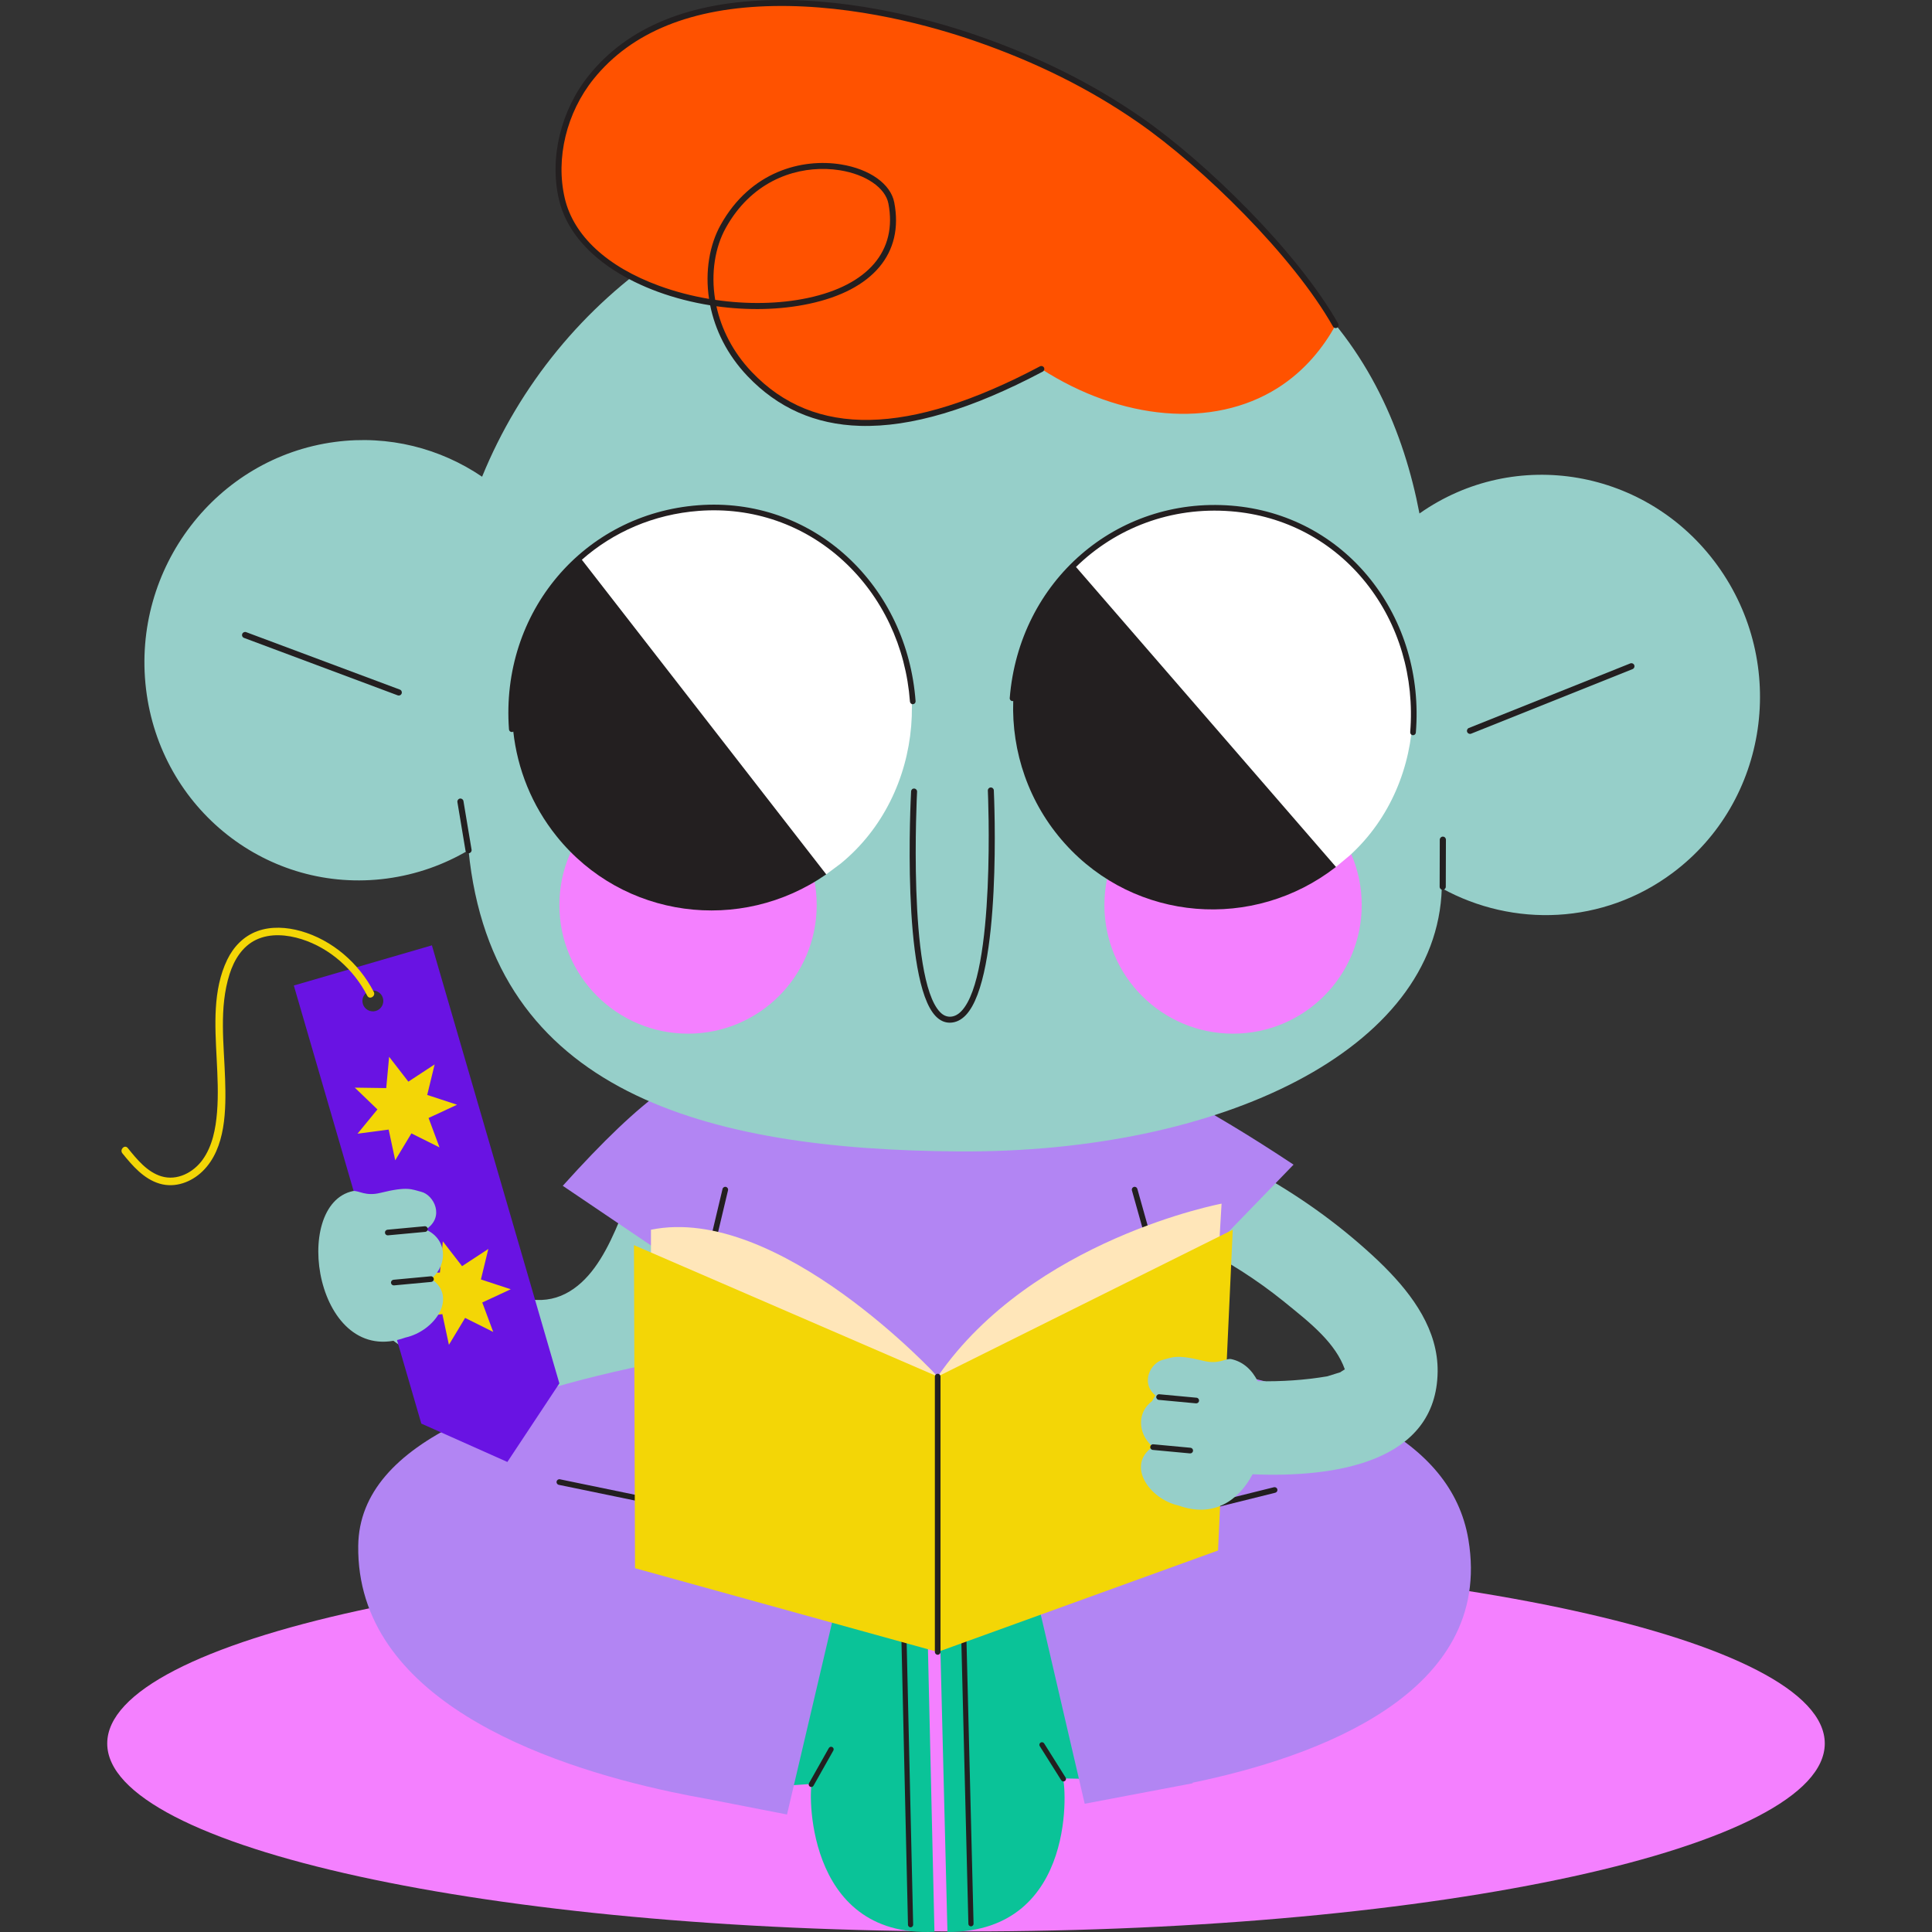
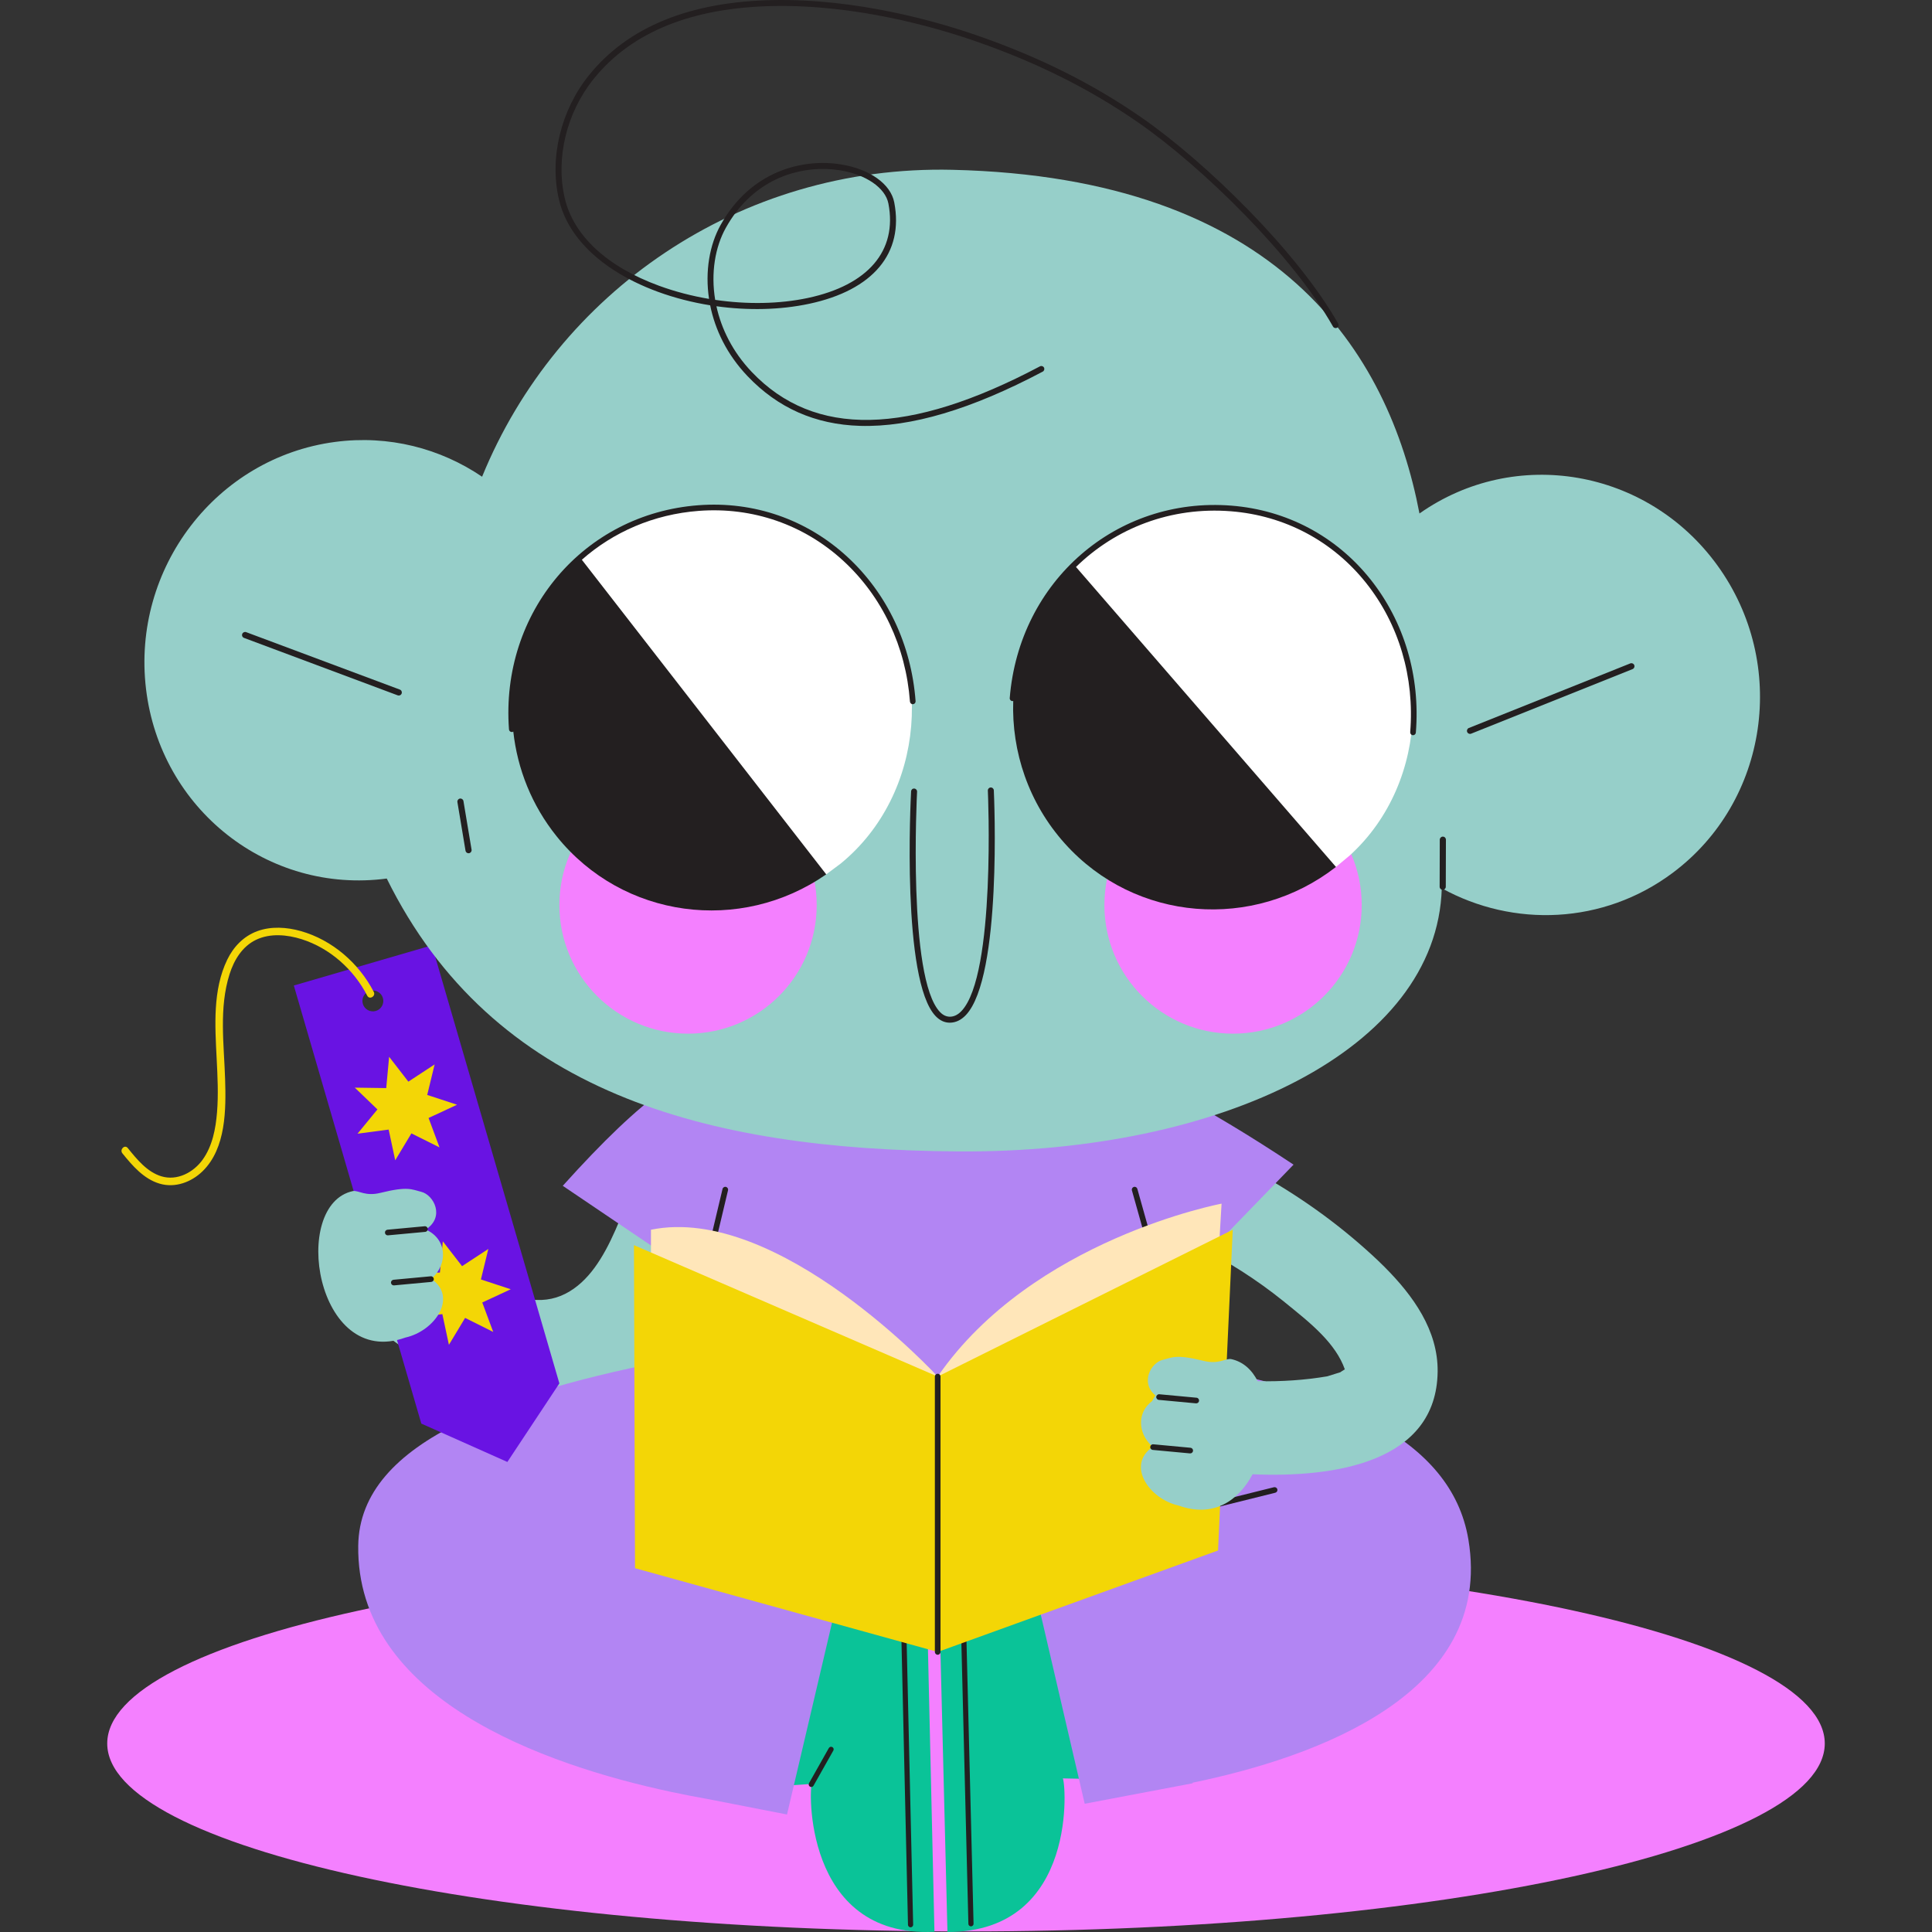
<svg xmlns="http://www.w3.org/2000/svg" width="182" height="182" viewBox="0 0 182 182" fill="none">
  <rect x="0" y="0" width="182" height="182" fill="#333333" stroke="none" />
  <g clip-path="url(#clip0_362_6370)">
    <path d="M91 181.948C135.679 181.948 171.899 174.02 171.899 164.241C171.899 154.462 135.679 146.534 91 146.534C46.321 146.534 10.101 154.462 10.101 164.241C10.101 174.02 46.321 181.948 91 181.948Z" fill="#F480FF" />
    <path d="M107.581 151.205C101.602 150.79 91.27 150.703 88.461 150.282L89.253 182C101.736 182.013 100.376 167.536 100.11 167.53C102.158 167.574 104.681 167.629 107.96 167.56L107.581 151.205Z" fill="#0AC398" />
-     <path d="M97.949 164.491C97.905 164.421 97.902 164.338 97.932 164.268C97.951 164.224 97.983 164.185 98.026 164.158C98.141 164.088 98.29 164.122 98.362 164.236L100.384 167.45C100.456 167.563 100.421 167.711 100.307 167.782C100.193 167.853 100.043 167.818 99.972 167.705L97.949 164.491Z" fill="#231F20" />
    <path d="M90.973 151.656L91.712 181.222C91.715 181.356 91.609 181.466 91.474 181.469C91.34 181.472 91.228 181.367 91.225 181.234L90.487 151.668C90.486 151.632 90.493 151.598 90.506 151.567C90.542 151.483 90.626 151.423 90.724 151.421C90.858 151.418 90.97 151.523 90.973 151.656Z" fill="#231F20" />
    <path d="M68.245 152.101C74.197 151.4 84.512 150.817 87.298 150.262L88.028 181.981C75.56 182.593 76.224 168.067 76.49 168.048C74.446 168.191 71.929 168.367 68.65 168.455L68.245 152.101Z" fill="#0AC398" />
    <path d="M78.502 164.909C78.542 164.837 78.542 164.754 78.508 164.685C78.487 164.643 78.454 164.606 78.408 164.58C78.291 164.515 78.143 164.557 78.077 164.674L76.211 167.982C76.145 168.097 76.188 168.245 76.305 168.31C76.422 168.375 76.57 168.333 76.636 168.217L78.502 164.909Z" fill="#231F20" />
    <path d="M84.855 151.755L85.535 181.322C85.538 181.456 85.649 181.561 85.784 181.557C85.918 181.554 86.025 181.443 86.022 181.31L85.341 151.743C85.34 151.707 85.332 151.673 85.317 151.643C85.276 151.561 85.191 151.505 85.092 151.508C84.958 151.511 84.852 151.622 84.855 151.755Z" fill="#231F20" />
    <path d="M39.81 116.292C43.125 118.901 48.616 124.247 53.27 121.871C57.597 119.662 58.859 112.647 61.07 108.414C62.273 106.11 64.766 104.707 67.347 105.75C69.581 106.653 71.223 109.706 70.011 112.026C66.423 118.898 64.638 127.719 56.605 130.94C48.114 134.345 40.456 129.065 34.05 124.024C29.174 120.188 34.922 112.446 39.81 116.292Z" fill="#96CFC9" />
    <path d="M124.544 125.747C123.43 124.584 122.105 123.559 120.93 122.597C118.388 120.545 115.664 118.825 112.759 117.337C107.749 114.771 111.613 106.929 116.631 109.499C120.71 111.588 124.588 114.153 128.052 117.157C128.835 117.836 129.638 118.562 130.412 119.335L129.954 125.638L124.544 125.747Z" fill="#96CFC9" />
    <path d="M33.746 145.613C33.875 135.609 48.055 130.823 65.912 127.59L66.277 120.673L53.014 111.707C60.639 103.238 65.405 99.841 69.308 100.197H103.715C107.079 100.837 113.651 104.268 121.856 109.713L109.625 122.346L110.086 128.23C125.663 130.812 136.723 135.433 138.328 145.034C140.757 159.561 123.906 165.55 112.352 167.933L112.343 167.992L102.182 169.918L96.668 146.176L106.748 143.63L66.56 142.475L80.159 145.28L74.241 170.494L74.139 170.931L66.627 169.466C65.564 169.278 64.424 169.059 63.228 168.803L63.21 168.799C51.157 166.22 33.562 159.991 33.746 145.613Z" fill="#B285F3" />
    <path d="M66.277 120.939C66.256 120.939 66.236 120.937 66.215 120.932C66.072 120.897 65.983 120.754 66.018 120.611L68.064 112.005C68.098 111.862 68.242 111.773 68.385 111.807C68.528 111.841 68.616 111.985 68.582 112.128L66.536 120.734C66.507 120.857 66.398 120.939 66.277 120.939Z" fill="#231F20" />
    <path d="M109.735 122.486C109.619 122.486 109.512 122.409 109.479 122.291L106.63 112.139C106.59 111.997 106.673 111.85 106.814 111.81C106.959 111.77 107.103 111.854 107.142 111.995L109.992 122.147C110.031 122.289 109.949 122.436 109.807 122.476C109.783 122.483 109.759 122.486 109.735 122.486Z" fill="#231F20" />
    <path d="M96.668 146.442C96.548 146.442 96.439 146.361 96.409 146.24C96.374 146.097 96.461 145.953 96.604 145.917L120.007 140.102C120.148 140.068 120.294 140.154 120.33 140.297C120.366 140.44 120.278 140.584 120.135 140.62L96.732 146.434C96.71 146.44 96.689 146.442 96.668 146.442Z" fill="#231F20" />
-     <path d="M80.16 145.546C80.142 145.546 80.124 145.544 80.106 145.54L52.642 139.876C52.497 139.847 52.405 139.706 52.434 139.562C52.464 139.417 52.606 139.324 52.749 139.354L80.213 145.018C80.358 145.048 80.45 145.189 80.421 145.333C80.394 145.459 80.284 145.546 80.16 145.546Z" fill="#231F20" />
    <path d="M88.333 129.676C88.333 129.676 73.344 113.387 61.322 115.844V134.476H113.832L115.076 113.387C115.076 113.387 97.25 116.734 88.333 129.676Z" fill="#FFE6B9" />
    <path d="M116.129 115.844L88.333 129.676L59.72 117.297L59.82 147.727L88.333 155.617L114.743 146.061L116.129 115.844Z" fill="#F3D606" />
    <path d="M88.333 155.883C88.186 155.883 88.067 155.763 88.067 155.616V129.675C88.067 129.528 88.186 129.409 88.333 129.409C88.48 129.409 88.6 129.528 88.6 129.675V155.616C88.6 155.764 88.48 155.883 88.333 155.883Z" fill="#231F20" />
    <path d="M108.567 136.315C108.554 136.292 108.543 136.268 108.531 136.245C107.14 134.974 107.14 133.011 108.532 131.989C108.623 131.802 108.728 131.623 108.842 131.45C107.398 130.249 108.414 128.373 109.54 128.098C110.434 127.879 110.783 127.554 113.388 128.199C114.801 128.548 115.401 127.963 115.957 128.025C117.104 128.265 117.938 129.041 118.478 130.113C120.695 130.159 122.918 130.011 125.026 129.655C125.047 129.65 126.054 129.334 126.264 129.269C126.279 129.246 126.523 129.094 126.687 128.997C126.261 127.788 125.476 126.719 124.544 125.747L130.411 119.335C133.119 122.039 135.479 125.323 135.43 129.218C135.322 137.726 125.821 139.214 117.997 138.881C116.67 141.381 114.304 143.003 111.033 141.829C108.244 141.211 106.088 138.026 108.567 136.315Z" fill="#96CFC9" />
    <path d="M112.69 132.2C112.682 132.2 112.673 132.2 112.665 132.199L109.165 131.873C109.018 131.86 108.91 131.73 108.924 131.583C108.938 131.437 109.07 131.328 109.214 131.343L112.715 131.669C112.862 131.682 112.969 131.812 112.955 131.958C112.943 132.097 112.826 132.2 112.69 132.2Z" fill="#231F20" />
    <path d="M112.122 136.915C112.114 136.915 112.105 136.914 112.097 136.914L108.597 136.587C108.45 136.574 108.342 136.444 108.356 136.298C108.37 136.151 108.499 136.042 108.646 136.057L112.147 136.383C112.294 136.397 112.401 136.527 112.387 136.673C112.374 136.811 112.258 136.915 112.122 136.915Z" fill="#231F20" />
    <path d="M27.679 92.838L39.689 134.106L47.795 137.721L52.695 130.321L40.686 89.053L27.679 92.838ZM34.18 94.565C34.029 94.043 34.328 93.497 34.85 93.345C35.372 93.194 35.918 93.494 36.07 94.015C36.221 94.537 35.922 95.083 35.4 95.235C34.878 95.386 34.332 95.087 34.18 94.565Z" fill="#6913E3" />
    <path d="M38.756 106.768L41.404 108.09L40.373 105.316L43.057 104.069L40.245 103.146L40.944 100.271L38.469 101.894L36.657 99.554L36.383 102.501L33.424 102.459L35.556 104.511L33.679 106.798L36.613 106.41L37.231 109.304L38.756 106.768Z" fill="#F3D606" />
    <path d="M43.815 124.151L46.463 125.472L45.431 122.698L48.115 121.452L45.304 120.529L46.002 117.653L43.528 119.276L41.715 116.937L41.441 119.883L38.482 119.841L40.615 121.893L38.738 124.181L41.671 123.792L42.289 126.686L43.815 124.151Z" fill="#F3D606" />
    <path d="M12.033 108.145C12.888 109.201 13.858 110.41 15.213 110.815C16.688 111.256 18.214 110.455 19.079 109.26C20.011 107.97 20.319 106.334 20.445 104.78C20.582 103.093 20.495 101.4 20.41 99.713C20.255 96.647 20.028 93.257 21.404 90.41C21.994 89.19 22.945 88.196 24.23 87.721C25.535 87.239 27.015 87.337 28.333 87.709C31.287 88.542 33.815 90.731 35.211 93.443C35.42 93.849 34.807 94.208 34.597 93.801C33.323 91.327 31.085 89.322 28.415 88.475C27.051 88.043 25.454 87.895 24.126 88.53C22.82 89.155 22.051 90.429 21.626 91.768C20.619 94.94 21.101 98.369 21.205 101.628C21.297 104.496 21.304 108.169 19.085 110.332C18.022 111.369 16.485 111.937 15.024 111.5C13.537 111.056 12.471 109.809 11.53 108.647C11.245 108.295 11.745 107.789 12.033 108.145Z" fill="#F3D606" />
    <path d="M35.832 112.372C38.437 111.727 38.785 112.052 39.679 112.271C40.871 112.563 41.942 114.646 40.106 115.825C42.087 116.692 42.261 119.049 40.633 120.474C43.145 122.181 40.984 125.383 38.187 126.003C29.744 129.034 27.325 113.437 33.262 112.199C33.819 112.136 34.419 112.721 35.832 112.372Z" fill="#96CFC9" />
    <path d="M36.529 116.374C36.393 116.374 36.277 116.27 36.264 116.132C36.251 115.985 36.358 115.856 36.505 115.842L40.006 115.516C40.147 115.499 40.282 115.609 40.296 115.756C40.309 115.903 40.202 116.033 40.055 116.046L36.554 116.372C36.546 116.373 36.538 116.374 36.529 116.374Z" fill="#231F20" />
    <path d="M37.098 121.088C36.962 121.088 36.845 120.985 36.833 120.847C36.819 120.7 36.926 120.571 37.073 120.557L40.574 120.231C40.718 120.214 40.851 120.325 40.864 120.471C40.878 120.618 40.77 120.748 40.624 120.761L37.123 121.087C37.114 121.088 37.106 121.088 37.098 121.088Z" fill="#231F20" />
-     <path d="M161.783 53.261C155.185 44.15 142.728 42.028 133.718 48.373C130.817 33.19 120.498 16.711 89.713 15.996C69.594 15.529 52.473 27.617 45.415 44.908C41.491 42.246 36.632 40.959 31.558 41.632C20.379 43.114 12.407 53.523 13.753 64.88C15.099 76.237 25.253 84.243 36.433 82.761C39.235 82.389 41.835 81.457 44.137 80.09C46.384 102.895 66.394 108.32 90.359 108.468C114.951 108.621 135.374 98.917 135.82 83.679C142.551 87.388 151.026 87.106 157.557 82.237C166.599 75.497 168.491 62.524 161.783 53.261Z" fill="#96CFC9" />
+     <path d="M161.783 53.261C155.185 44.15 142.728 42.028 133.718 48.373C130.817 33.19 120.498 16.711 89.713 15.996C69.594 15.529 52.473 27.617 45.415 44.908C41.491 42.246 36.632 40.959 31.558 41.632C20.379 43.114 12.407 53.523 13.753 64.88C15.099 76.237 25.253 84.243 36.433 82.761C46.384 102.895 66.394 108.32 90.359 108.468C114.951 108.621 135.374 98.917 135.82 83.679C142.551 87.388 151.026 87.106 157.557 82.237C166.599 75.497 168.491 62.524 161.783 53.261Z" fill="#96CFC9" />
    <path d="M37.557 65.521C37.677 65.525 37.792 65.453 37.836 65.333C37.892 65.184 37.816 65.017 37.666 64.961L23.191 59.551C23.042 59.495 22.875 59.571 22.819 59.721C22.762 59.871 22.838 60.037 22.988 60.093L37.464 65.503C37.495 65.514 37.526 65.52 37.557 65.521Z" fill="#231F20" />
    <path d="M44.129 80.379C44.148 80.38 44.167 80.378 44.185 80.375C44.343 80.349 44.45 80.2 44.423 80.042L43.659 75.464C43.633 75.306 43.481 75.202 43.327 75.227C43.169 75.253 43.062 75.402 43.089 75.559L43.853 80.138C43.876 80.276 43.994 80.375 44.129 80.379Z" fill="#231F20" />
    <path d="M138.471 69.134C138.51 69.135 138.549 69.129 138.587 69.114L153.791 63.033C153.939 62.973 154.011 62.805 153.952 62.657C153.893 62.509 153.724 62.437 153.576 62.496L138.372 68.577C138.224 68.636 138.152 68.804 138.211 68.953C138.255 69.063 138.36 69.131 138.471 69.134Z" fill="#231F20" />
    <path d="M135.9 83.824C135.902 83.824 135.905 83.824 135.907 83.824C136.067 83.824 136.197 83.695 136.197 83.535L136.21 79.102C136.21 78.941 136.085 78.813 135.921 78.811C135.761 78.811 135.632 78.941 135.631 79.1L135.619 83.534C135.619 83.691 135.744 83.819 135.9 83.824Z" fill="#231F20" />
    <path d="M116.158 97.374C122.852 97.374 128.278 91.951 128.278 85.261C128.278 78.571 122.852 73.147 116.158 73.147C109.464 73.147 104.038 78.571 104.038 85.261C104.038 91.951 109.464 97.374 116.158 97.374Z" fill="#F480FF" />
    <path d="M64.815 97.374C71.509 97.374 76.935 91.951 76.935 85.261C76.935 78.571 71.509 73.147 64.815 73.147C58.121 73.147 52.695 78.571 52.695 85.261C52.695 91.951 58.121 97.374 64.815 97.374Z" fill="#F480FF" />
    <path d="M89.467 96.34C89.474 96.34 89.481 96.34 89.487 96.34C90.038 96.334 90.543 96.092 90.989 95.622C94.397 92.019 93.654 75.165 93.621 74.45C93.613 74.295 93.479 74.171 93.326 74.182C93.17 74.189 93.05 74.32 93.058 74.476C93.066 74.648 93.824 91.805 90.579 95.236C90.238 95.596 89.879 95.773 89.481 95.778C89.138 95.769 88.839 95.638 88.549 95.335C85.489 92.155 86.381 74.754 86.391 74.579C86.399 74.424 86.28 74.292 86.124 74.284C85.963 74.27 85.836 74.394 85.828 74.549C85.789 75.275 84.915 92.369 88.142 95.724C88.535 96.133 88.981 96.34 89.467 96.34Z" fill="#231F20" />
    <path d="M125.852 81.667L127.165 80.574C134.797 73.61 135.03 61.062 128.111 53.793C120.372 45.662 108.759 45.965 101.137 53.149C101.137 53.149 102.436 69.799 102.956 76.246L125.852 81.667Z" fill="white" />
    <path d="M129.105 54.582C125.867 50.514 121.214 48.046 116.004 47.633C105.171 46.773 96.005 54.736 95.12 65.759C95.108 65.906 95.217 66.034 95.364 66.046C95.394 66.048 95.422 66.042 95.449 66.035C95.286 70.811 96.898 75.661 100.313 79.464C106.957 86.867 118.098 87.703 125.852 81.667L101.362 53.409C105.092 49.757 110.293 47.715 115.961 48.164C121.023 48.565 125.542 50.963 128.688 54.914C131.785 58.803 133.261 63.796 132.845 68.97C132.834 69.117 132.943 69.245 133.09 69.257C133.097 69.257 133.104 69.258 133.112 69.258C133.249 69.258 133.365 69.153 133.377 69.013C133.804 63.703 132.286 58.578 129.105 54.582Z" fill="#231F20" />
    <path d="M77.833 82.367L79.202 81.346C87.197 74.801 88.103 62.284 81.584 54.654C74.291 46.12 62.679 45.799 54.683 52.564C54.683 52.564 55.087 69.26 55.261 75.725L77.833 82.367Z" fill="white" />
    <path d="M79.813 52.448C75.988 48.926 71.011 47.202 65.8 47.594C54.972 48.408 47.13 57.684 47.948 68.713C47.958 68.853 48.075 68.96 48.213 68.96C48.22 68.96 48.226 68.959 48.233 68.959C48.279 68.955 48.319 68.938 48.354 68.915C48.739 72.426 50.09 75.869 52.449 78.798C58.686 86.547 69.767 87.979 77.833 82.367L54.812 52.731C57.762 50.128 61.561 48.447 65.84 48.125C70.897 47.744 75.737 49.419 79.452 52.84C83.11 56.209 85.336 60.914 85.72 66.092C85.731 66.238 85.859 66.35 86.005 66.338C86.152 66.327 86.262 66.199 86.251 66.052C85.857 60.739 83.57 55.908 79.813 52.448Z" fill="#231F20" />
-     <path d="M107.402 11.323C102.579 7.973 97.365 5.468 91.825 3.56C81.309 -0.062 63.788 -2.778 55.704 7.259C53.149 10.433 52.002 14.769 52.93 18.737C54.187 24.116 60.518 27.476 67.152 28.491C67.637 30.99 68.872 33.399 70.614 35.23C78.266 43.277 89.785 39.16 98.099 34.758C105.599 39.587 114.244 40.404 120.345 36.56C122.973 34.903 124.698 32.654 125.82 30.628C122.702 25.648 116.922 17.934 107.402 11.323Z" fill="#FF5200" />
    <path d="M70.41 35.423C68.472 33.386 67.358 31.047 66.9 28.76C60.146 27.675 53.905 24.142 52.656 18.801C51.739 14.878 52.824 10.388 55.486 7.083C59.152 2.531 64.993 0.151 72.848 0.007C80.716 -0.137 88.172 2.005 91.917 3.295C97.814 5.325 102.932 7.876 107.563 11.092C113.655 15.323 122.241 23.736 126.064 30.49C126.14 30.625 126.093 30.796 125.958 30.872C125.823 30.948 125.652 30.901 125.575 30.766C121.792 24.082 113.284 15.748 107.243 11.554C102.655 8.368 97.582 5.84 91.734 3.826C88.024 2.548 80.636 0.424 72.858 0.569C65.177 0.709 59.48 3.02 55.923 7.436C53.367 10.61 52.324 14.916 53.203 18.674C54.027 22.2 57.188 25.131 62.104 26.927C63.603 27.474 65.187 27.886 66.794 28.157C66.401 25.552 66.847 23.055 67.882 21.195C70.716 16.103 75.593 14.907 79.21 15.486C81.931 15.922 83.906 17.328 84.241 19.068C85.164 23.854 82.243 27.335 76.226 28.618C73.489 29.202 70.452 29.261 67.489 28.849C67.952 30.974 69.012 33.14 70.816 35.037C76.71 41.235 85.591 41.063 97.967 34.511C98.104 34.438 98.274 34.49 98.346 34.627C98.419 34.764 98.366 34.934 98.23 35.007C91.523 38.557 85.812 40.261 81.018 40.118C76.785 39.992 73.266 38.427 70.41 35.423ZM68.372 21.468C67.368 23.271 66.951 25.709 67.373 28.248C70.373 28.689 73.423 28.641 76.109 28.068C81.783 26.858 84.547 23.616 83.69 19.174C83.404 17.691 81.568 16.432 79.122 16.04C78.704 15.973 78.27 15.932 77.823 15.918C74.595 15.822 70.738 17.217 68.372 21.468Z" fill="#231F20" />
  </g>
  <defs>
    <clipPath id="clip0_362_6370">
      <rect width="182" height="182" fill="white" />
    </clipPath>
  </defs>
</svg>